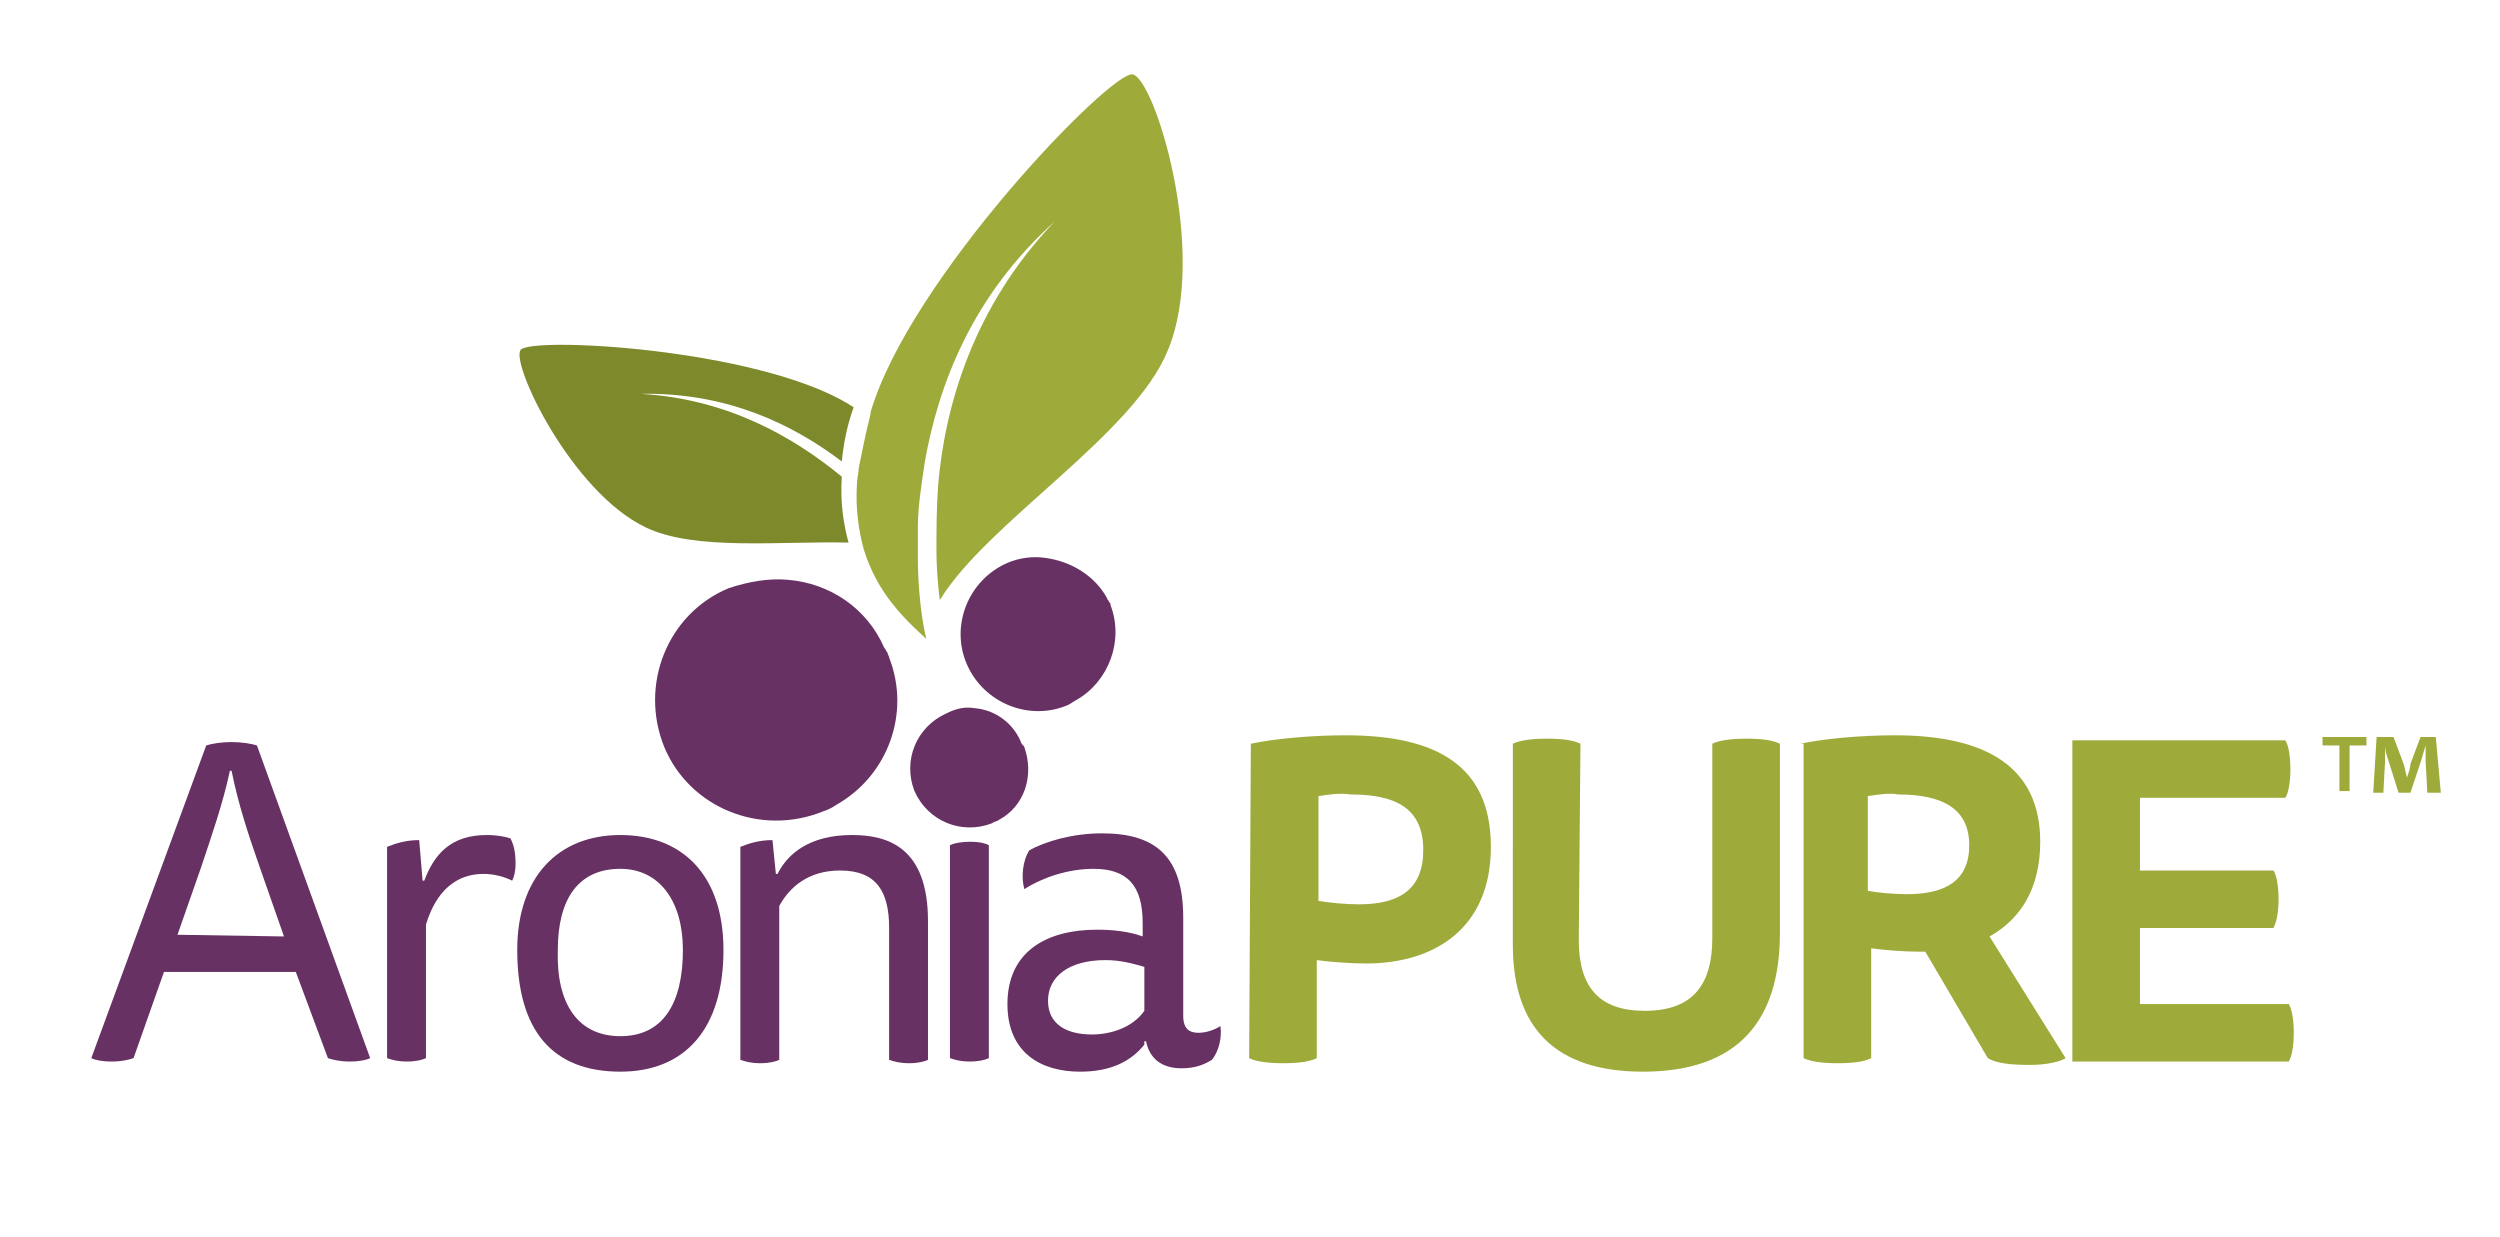
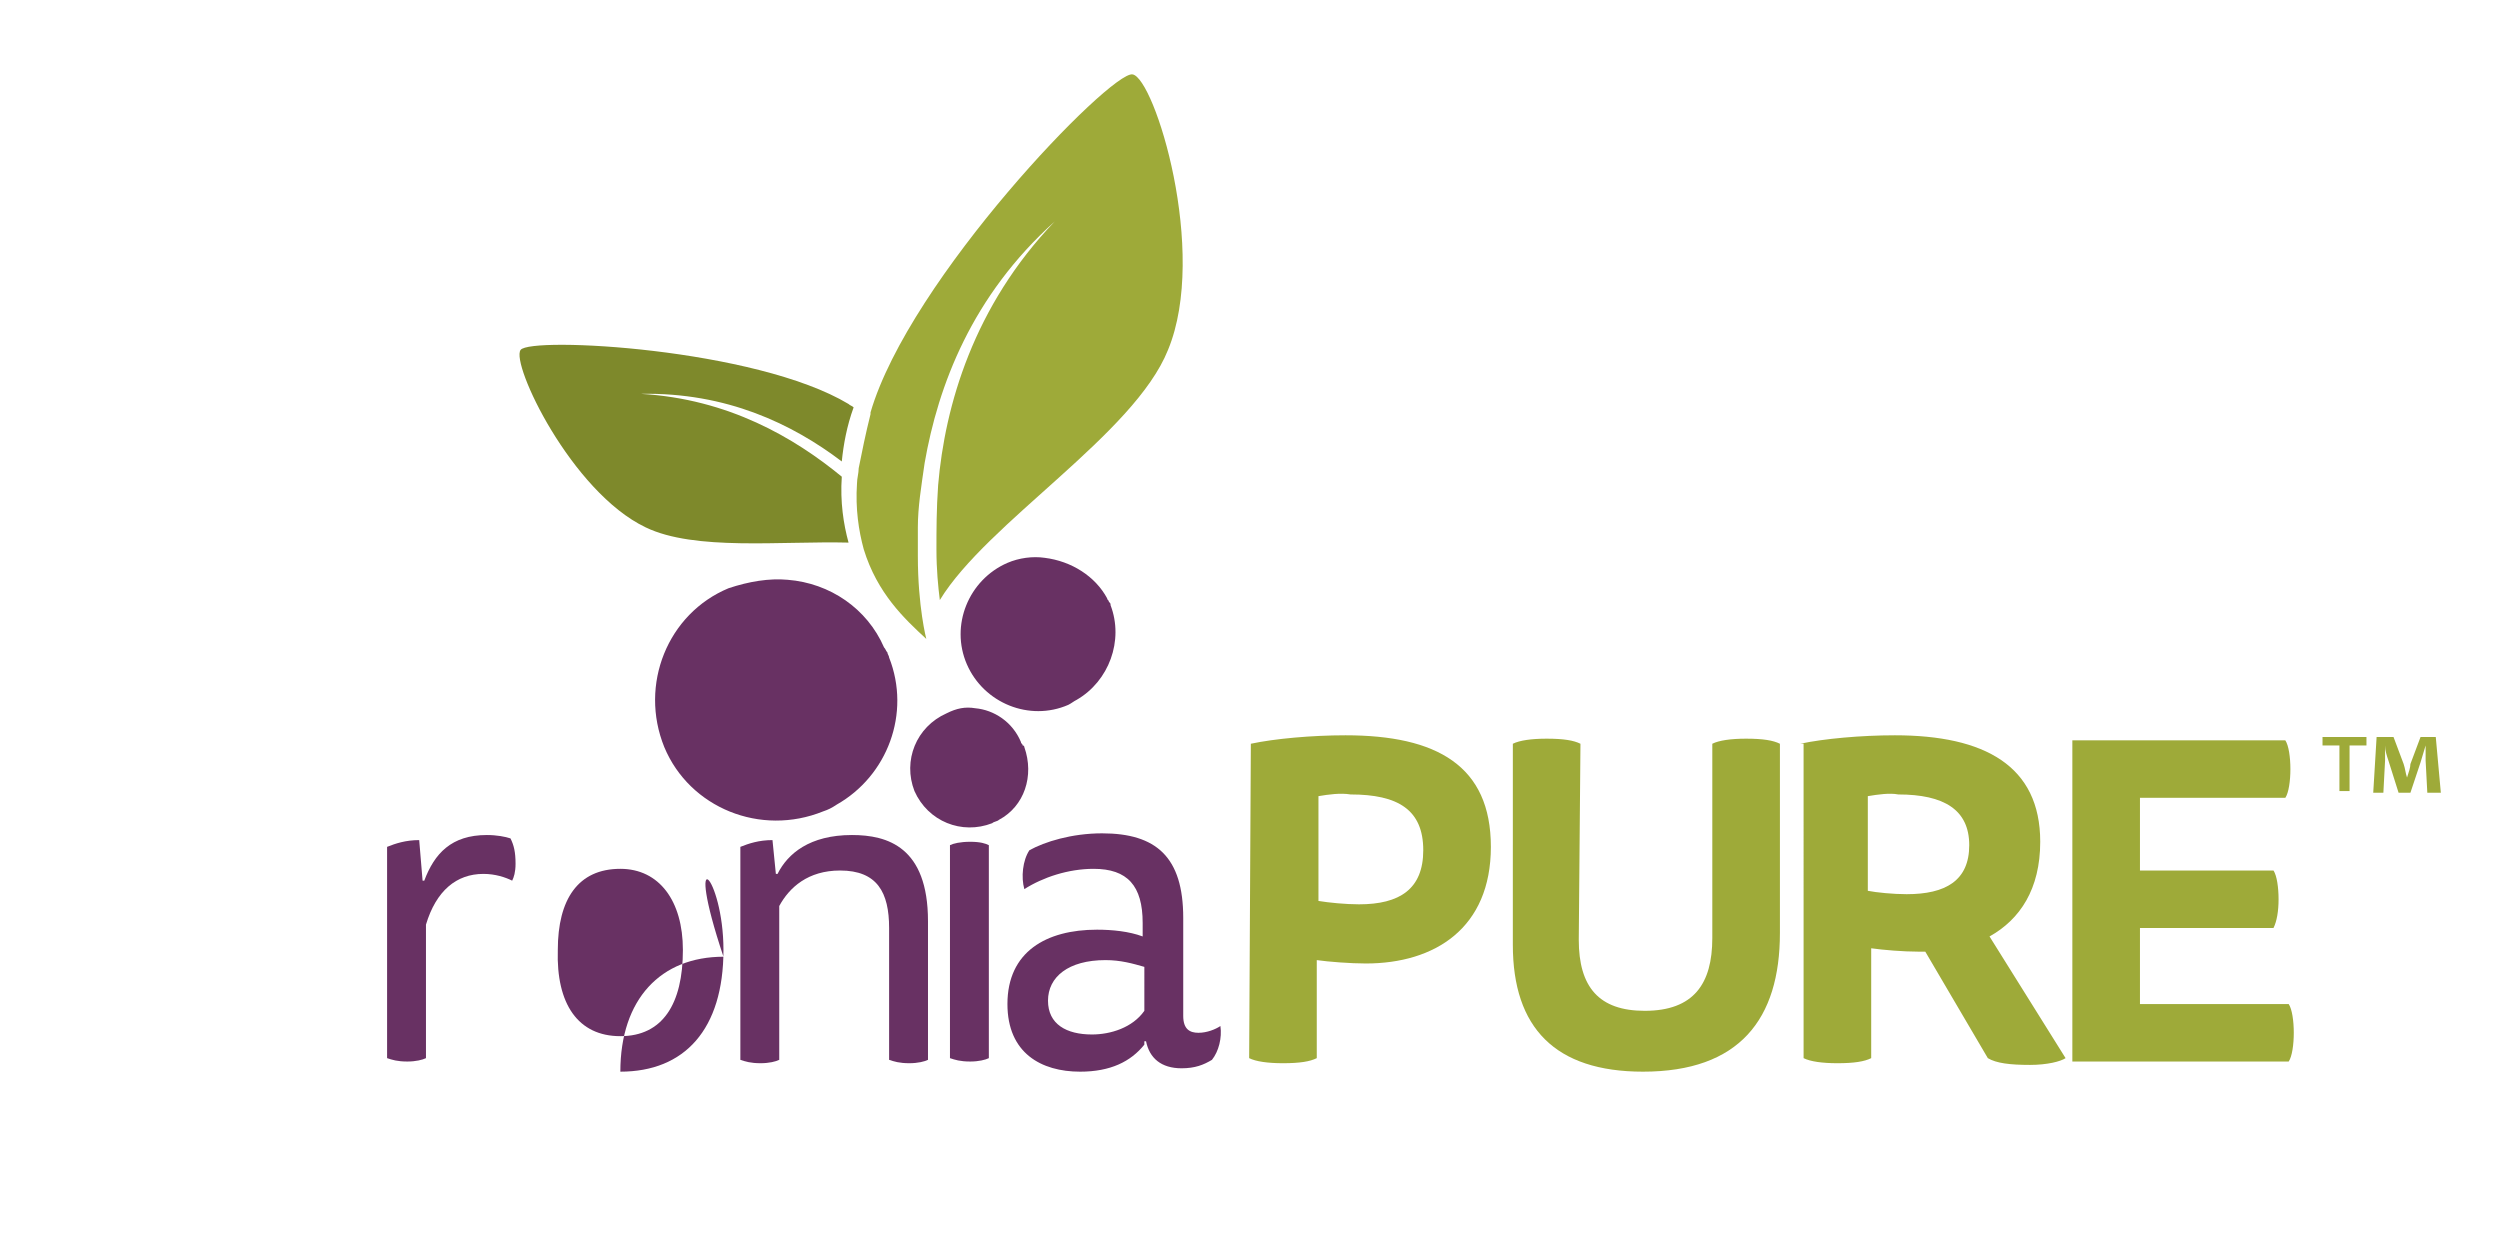
<svg xmlns="http://www.w3.org/2000/svg" version="1.1" id="Layer_1" x="0px" y="0px" viewBox="0 0 147.9 73.2" style="enable-background:new 0 0 147.9 73.2;" xml:space="preserve">
  <style type="text/css">
	.st0{fill:#683163;}
	.st1{fill:#9EAA39;}
	.st2{fill:#7E892B;}
</style>
  <g>
    <g>
-       <path class="st0" d="M17.5,57.5H9.7l-1.8,5.1c-0.3,0.1-0.7,0.2-1.3,0.2s-1-0.1-1.2-0.2l6.8-18.5c0.3-0.1,0.9-0.2,1.5-0.2    s1.2,0.1,1.5,0.2l6.7,18.5c-0.2,0.1-0.6,0.2-1.2,0.2s-1-0.1-1.3-0.2L17.5,57.5z M16.8,55.4l-1.4-4c-0.7-2-1.3-3.8-1.7-5.8h-0.1    c-0.4,1.9-1.1,3.9-1.7,5.7l-1.4,4L16.8,55.4L16.8,55.4z" />
-     </g>
+       </g>
    <g>
      <path class="st0" d="M28.8,49.4c0.6,0,1.1,0.1,1.4,0.2c0.2,0.4,0.3,0.8,0.3,1.5c0,0.5-0.1,0.8-0.2,1c-0.4-0.2-1-0.4-1.7-0.4    c-1.6,0-2.8,1-3.4,3v7.9c-0.2,0.1-0.6,0.2-1.1,0.2c-0.6,0-0.9-0.1-1.2-0.2V50.1c0.5-0.2,1.1-0.4,1.9-0.4l0.2,2.4h0.1    C25.7,50.5,26.7,49.4,28.8,49.4z" />
    </g>
    <g>
-       <path class="st0" d="M42.8,56.2c0,4.7-2.3,7.2-6.1,7.2c-4,0-6.1-2.4-6.1-7.2c0-4.3,2.4-6.8,6.1-6.8C40.4,49.4,42.8,51.8,42.8,56.2    z M36.7,61.3c2.5,0,3.7-1.9,3.7-5.1c0-2.9-1.4-4.8-3.7-4.8c-2.5,0-3.7,1.8-3.7,4.8C32.9,59.4,34.2,61.3,36.7,61.3z" />
+       <path class="st0" d="M42.8,56.2c0,4.7-2.3,7.2-6.1,7.2c0-4.3,2.4-6.8,6.1-6.8C40.4,49.4,42.8,51.8,42.8,56.2    z M36.7,61.3c2.5,0,3.7-1.9,3.7-5.1c0-2.9-1.4-4.8-3.7-4.8c-2.5,0-3.7,1.8-3.7,4.8C32.9,59.4,34.2,61.3,36.7,61.3z" />
    </g>
    <g>
      <path class="st0" d="M46.1,62.7c-0.2,0.1-0.6,0.2-1.1,0.2c-0.6,0-0.9-0.1-1.2-0.2V50.1c0.5-0.2,1.1-0.4,1.9-0.4l0.2,2H46    c0.6-1.2,1.9-2.3,4.4-2.3c2.1,0,4.5,0.7,4.5,5.1v8.2c-0.2,0.1-0.6,0.2-1.1,0.2c-0.6,0-0.9-0.1-1.2-0.2v-7.8c0-2.1-0.7-3.4-2.9-3.4    c-1.9,0-3,1-3.6,2.1C46.1,53.6,46.1,62.7,46.1,62.7z" />
    </g>
    <g>
      <path class="st0" d="M58.9,45.3c0,1-0.6,1.6-1.6,1.6s-1.6-0.5-1.6-1.6c0-1,0.6-1.6,1.6-1.6C58.3,43.8,58.9,44.3,58.9,45.3z     M56.2,50c0.2-0.1,0.6-0.2,1.2-0.2s0.9,0.1,1.1,0.2v12.6c-0.2,0.1-0.6,0.2-1.1,0.2c-0.6,0-0.9-0.1-1.2-0.2V50z" />
    </g>
    <g>
      <path class="st0" d="M67.7,61.8c-0.8,1-2,1.6-3.8,1.6c-2.3,0-4.3-1.1-4.3-4c0-3.1,2.3-4.4,5.3-4.4c0.9,0,1.9,0.1,2.7,0.4v-0.8    c0-2.2-0.9-3.2-2.9-3.2c-1.5,0-3,0.5-4.1,1.2c-0.2-0.7-0.1-1.7,0.3-2.3c0.9-0.5,2.5-1,4.3-1c3.2,0,4.8,1.4,4.8,5v5.8    c0,0.8,0.4,1,0.9,1s1-0.2,1.3-0.4c0.1,0.7-0.1,1.5-0.5,2c-0.5,0.3-1,0.5-1.8,0.5c-1.2,0-1.9-0.6-2.1-1.6h-0.1V61.8z M67.7,57.2    c-0.7-0.2-1.4-0.4-2.3-0.4c-2.2,0-3.4,1-3.4,2.4s1.1,2,2.6,2c1.1,0,2.4-0.4,3.1-1.4C67.7,59.8,67.7,57.2,67.7,57.2z" />
    </g>
    <g>
      <path class="st1" d="M74,44c1.4-0.3,3.6-0.5,5.6-0.5c5.4,0,8.6,1.8,8.6,6.6S84.9,57,80.8,57c-0.9,0-2.2-0.1-2.9-0.2v5.8    c-0.4,0.2-1,0.3-2,0.3c-0.9,0-1.6-0.1-2-0.3L74,44L74,44z M78,47.1v6.2c0.6,0.1,1.6,0.2,2.4,0.2c2.4,0,3.8-0.9,3.8-3.2    c0-2.4-1.5-3.3-4.3-3.3C79.3,46.9,78.6,47,78,47.1z" />
    </g>
    <g>
      <path class="st1" d="M93.4,55.6c0,2.8,1.2,4.2,3.9,4.2c2.9,0,4-1.6,4-4.3V44c0.4-0.2,1.1-0.3,2-0.3c1,0,1.6,0.1,2,0.3v11.2    c0,5.1-2.4,8.2-8.1,8.2c-5.2,0-7.7-2.6-7.7-7.5V44c0.4-0.2,1.1-0.3,2-0.3c1,0,1.6,0.1,2,0.3L93.4,55.6L93.4,55.6z" />
    </g>
    <g>
      <path class="st1" d="M106.5,44c1.4-0.3,3.6-0.5,5.6-0.5c5.3,0,8.6,1.8,8.6,6.3c0,2.8-1.2,4.6-3,5.6l4.5,7.2    c-0.3,0.2-1.1,0.4-2.1,0.4c-1.2,0-2-0.1-2.5-0.4l-3.7-6.3h-0.4c-0.9,0-2.1-0.1-2.8-0.2v6.5c-0.4,0.2-1,0.3-2,0.3    c-0.9,0-1.6-0.1-2-0.3V44H106.5z M110.5,47.1v5.6c0.5,0.1,1.5,0.2,2.3,0.2c2.3,0,3.7-0.8,3.7-2.9c0-2.1-1.5-3-4.2-3    C111.8,46.9,111.1,47,110.5,47.1z" />
    </g>
    <g>
      <path class="st1" d="M135.2,43.8c0.2,0.3,0.3,1,0.3,1.7s-0.1,1.4-0.3,1.7h-8.6v4.3h7.9c0.2,0.3,0.3,1,0.3,1.7s-0.1,1.3-0.3,1.7    h-7.9v4.5h8.8c0.2,0.3,0.3,1,0.3,1.7s-0.1,1.4-0.3,1.7h-12.8v-19C122.6,43.8,135.2,43.8,135.2,43.8z" />
    </g>
    <g>
      <path class="st2" d="M37.9,23.3c5.1-0.1,9,1.8,11.9,4c0.1-1,0.3-2.1,0.7-3.2c-0.1-0.1-0.2-0.1-0.3-0.2c-5.5-3.3-18.8-4-19.4-3.2    c-0.6,0.8,3,8.4,7.4,10.5c2.9,1.4,8,0.8,12,0.9c-0.3-1.1-0.5-2.4-0.4-3.9C47,25.9,43.1,23.6,37.9,23.3" />
      <path class="st1" d="M67,4.4c-1.3-0.2-13.2,12.1-15.5,20v0.1c-0.3,1.2-0.5,2.2-0.7,3.2c0,0.3-0.1,0.6-0.1,0.9    c-0.1,1.5,0.1,2.8,0.4,3.9c0.8,2.6,2.4,4.1,3.7,5.3c0,0-0.5-1.9-0.5-4.9c0-0.1,0-0.2,0-0.3c0-0.4,0-0.9,0-1.4    c0-1.2,0.2-2.4,0.4-3.8c0.8-4.6,2.8-9.9,7.7-14.3c-4.8,5-6.5,10.9-6.9,15.6c-0.1,1.4-0.1,2.7-0.1,3.8c0,1.2,0.1,2.2,0.2,3    c2.8-4.6,11.5-9.8,13.5-14.8C71.5,14.9,68.3,4.6,67,4.4" />
      <path class="st0" d="M46.6,34.3c-1.1-0.1-2.3,0.1-3.5,0.5c-3.6,1.5-5.3,5.7-3.8,9.4c1.5,3.6,5.7,5.3,9.4,3.8    c0.3-0.1,0.5-0.2,0.8-0.4c3-1.7,4.4-5.4,3.1-8.7c0-0.1-0.1-0.2-0.1-0.3c-0.1-0.1-0.1-0.2-0.2-0.3C51.3,36,49.1,34.5,46.6,34.3" />
      <path class="st0" d="M61.8,33c-0.7-0.1-1.5,0-2.2,0.3c-2.3,1-3.4,3.7-2.4,6s3.7,3.4,6,2.4c0.2-0.1,0.3-0.2,0.5-0.3    c1.9-1.1,2.8-3.5,2-5.6c0-0.1,0-0.1-0.1-0.2c0-0.1-0.1-0.1-0.1-0.2C64.8,34.1,63.4,33.2,61.8,33" />
      <path class="st0" d="M57.7,41.9c-0.6-0.1-1.1,0-1.7,0.3c-1.8,0.8-2.6,2.8-1.9,4.6c0.8,1.8,2.8,2.6,4.6,1.9    c0.1-0.1,0.3-0.1,0.4-0.2c1.5-0.8,2.1-2.6,1.5-4.3c0,0,0-0.1-0.1-0.1c0-0.1-0.1-0.1-0.1-0.2C59.9,42.7,58.8,42,57.7,41.9" />
    </g>
  </g>
  <g>
    <path class="st1" d="M140,43.6v0.5h-1v2.7h-0.6v-2.7h-1v-0.5H140z M143.6,46.9l-0.1-1.9c0-0.3,0-0.6,0-0.9h0   c-0.1,0.3-0.2,0.7-0.3,1l-0.6,1.8h-0.7l-0.6-1.9c-0.1-0.3-0.2-0.6-0.2-0.9h0c0,0.3,0,0.6,0,0.9l-0.1,1.9h-0.6l0.2-3.3h1l0.6,1.6   c0.1,0.3,0.1,0.5,0.2,0.8h0c0.1-0.3,0.2-0.6,0.2-0.8l0.6-1.6h0.9l0.3,3.3H143.6z" />
  </g>
</svg>